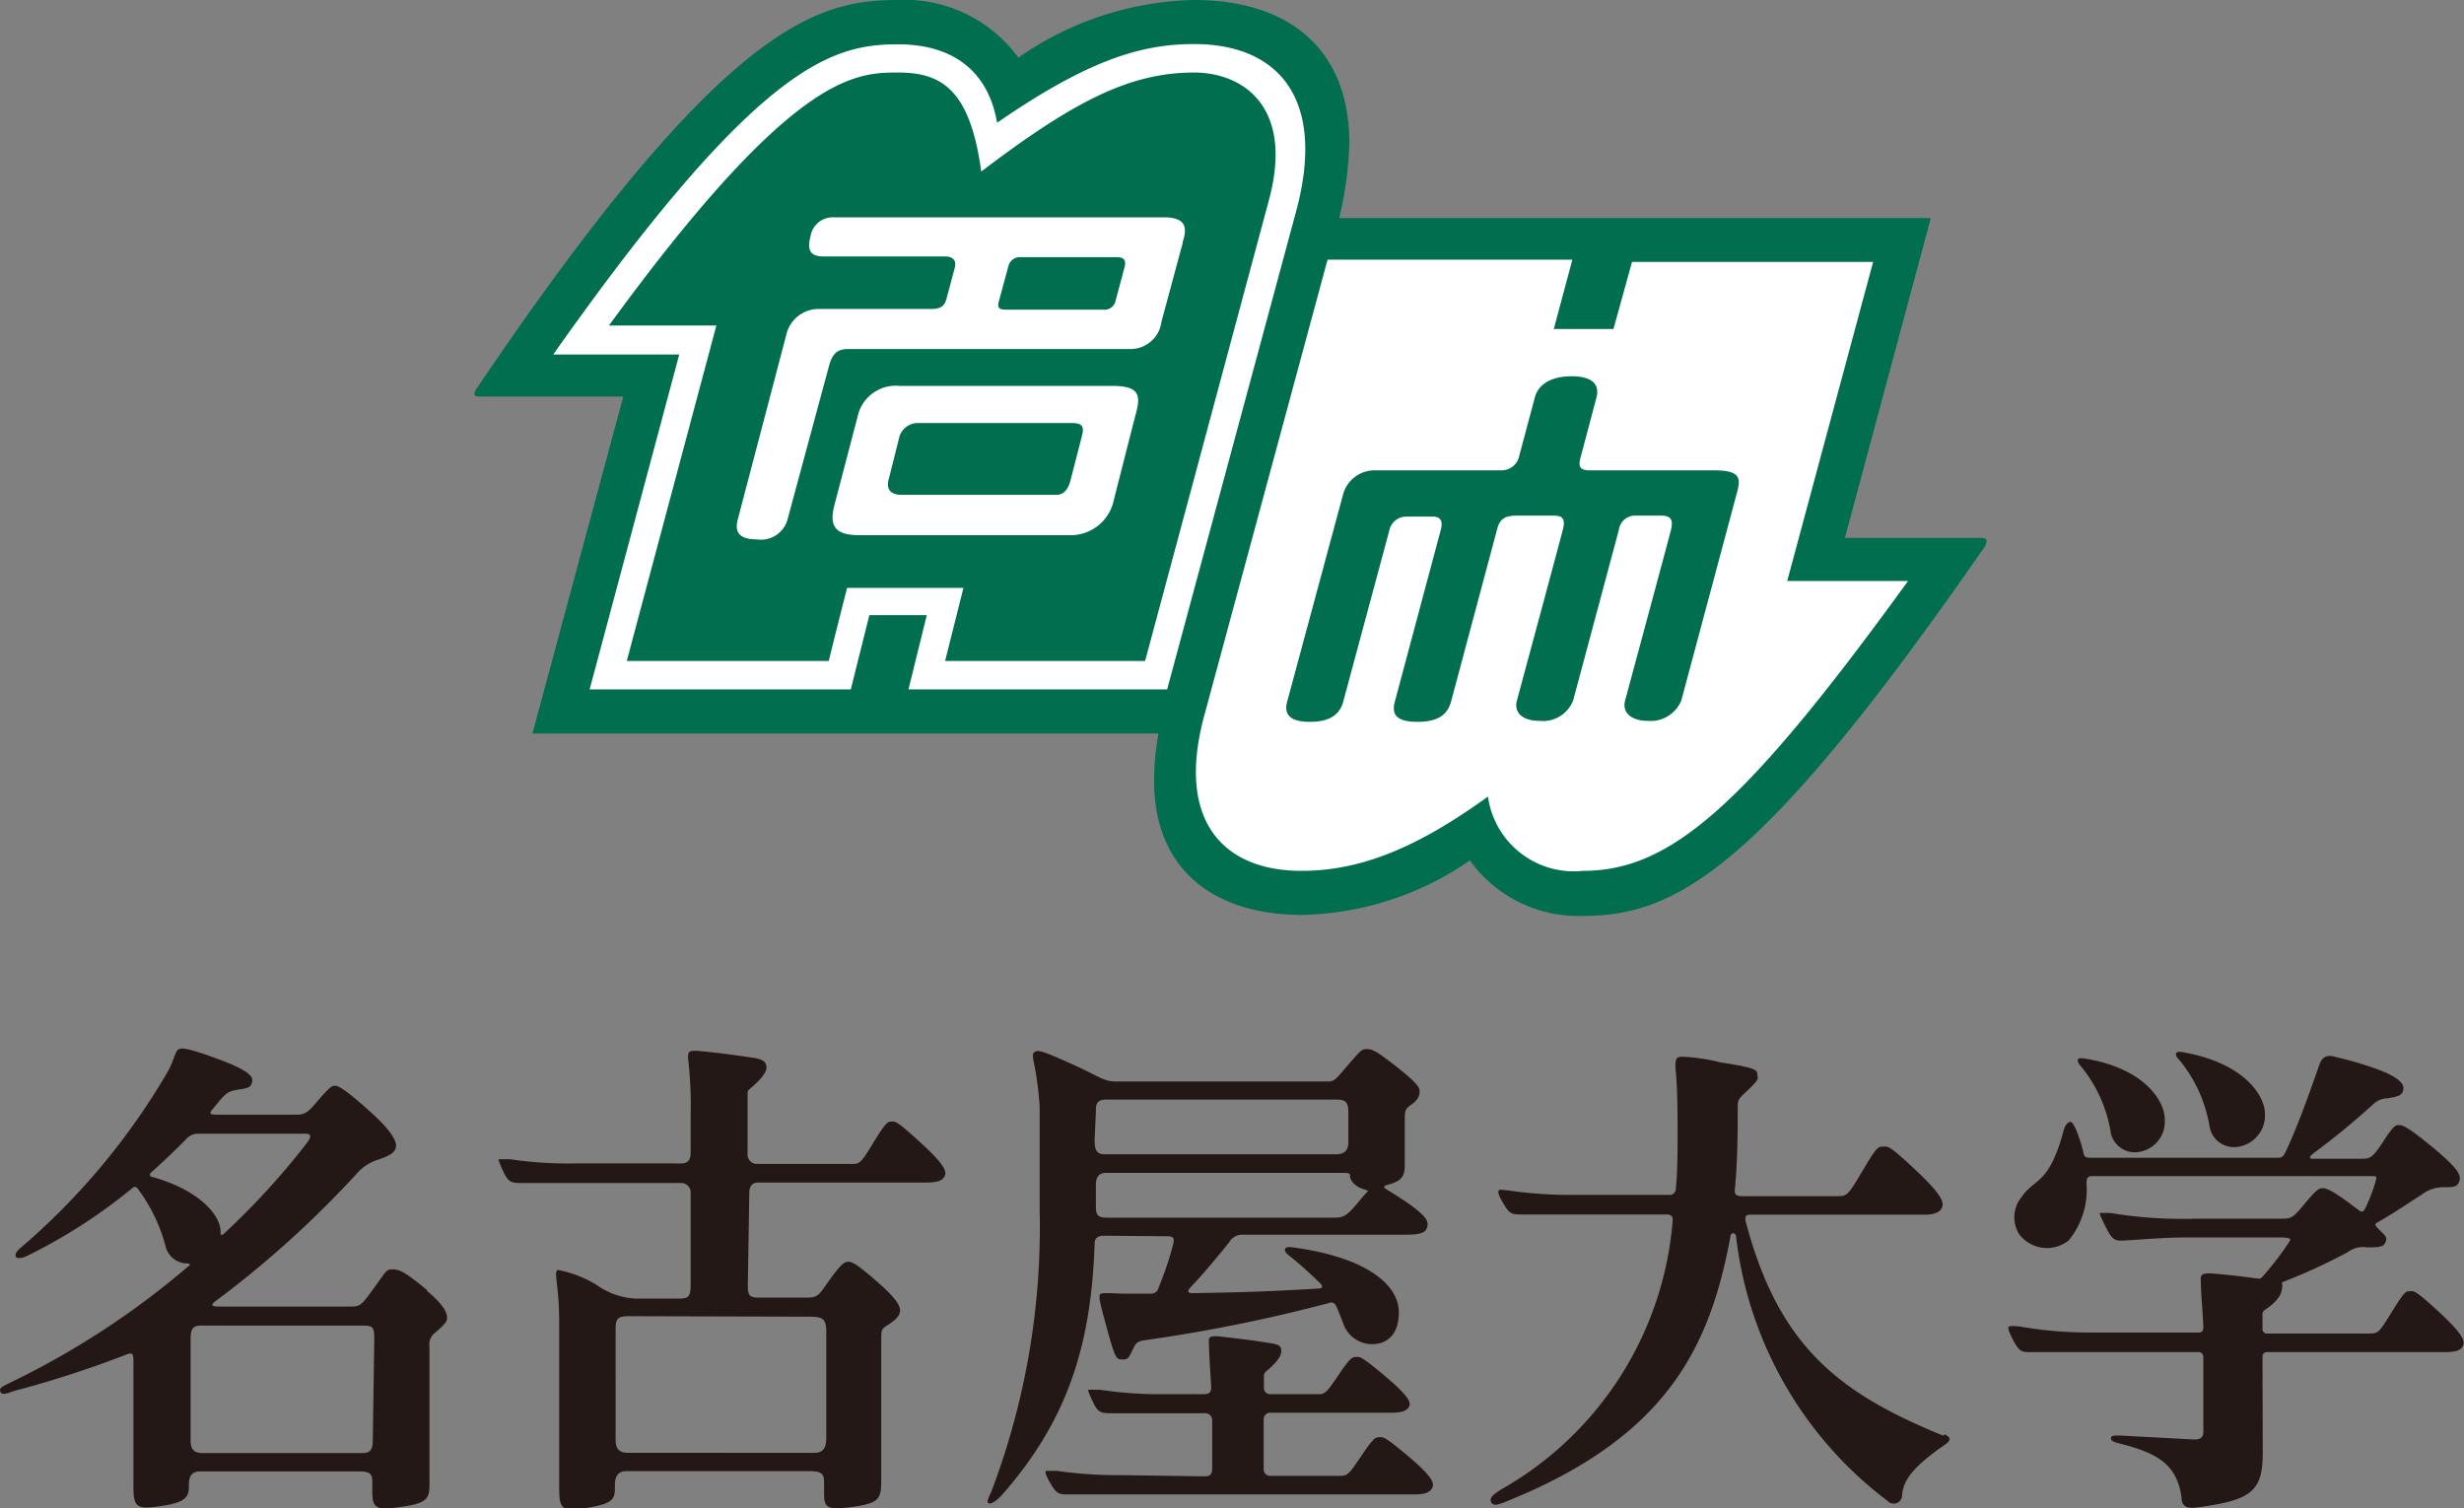
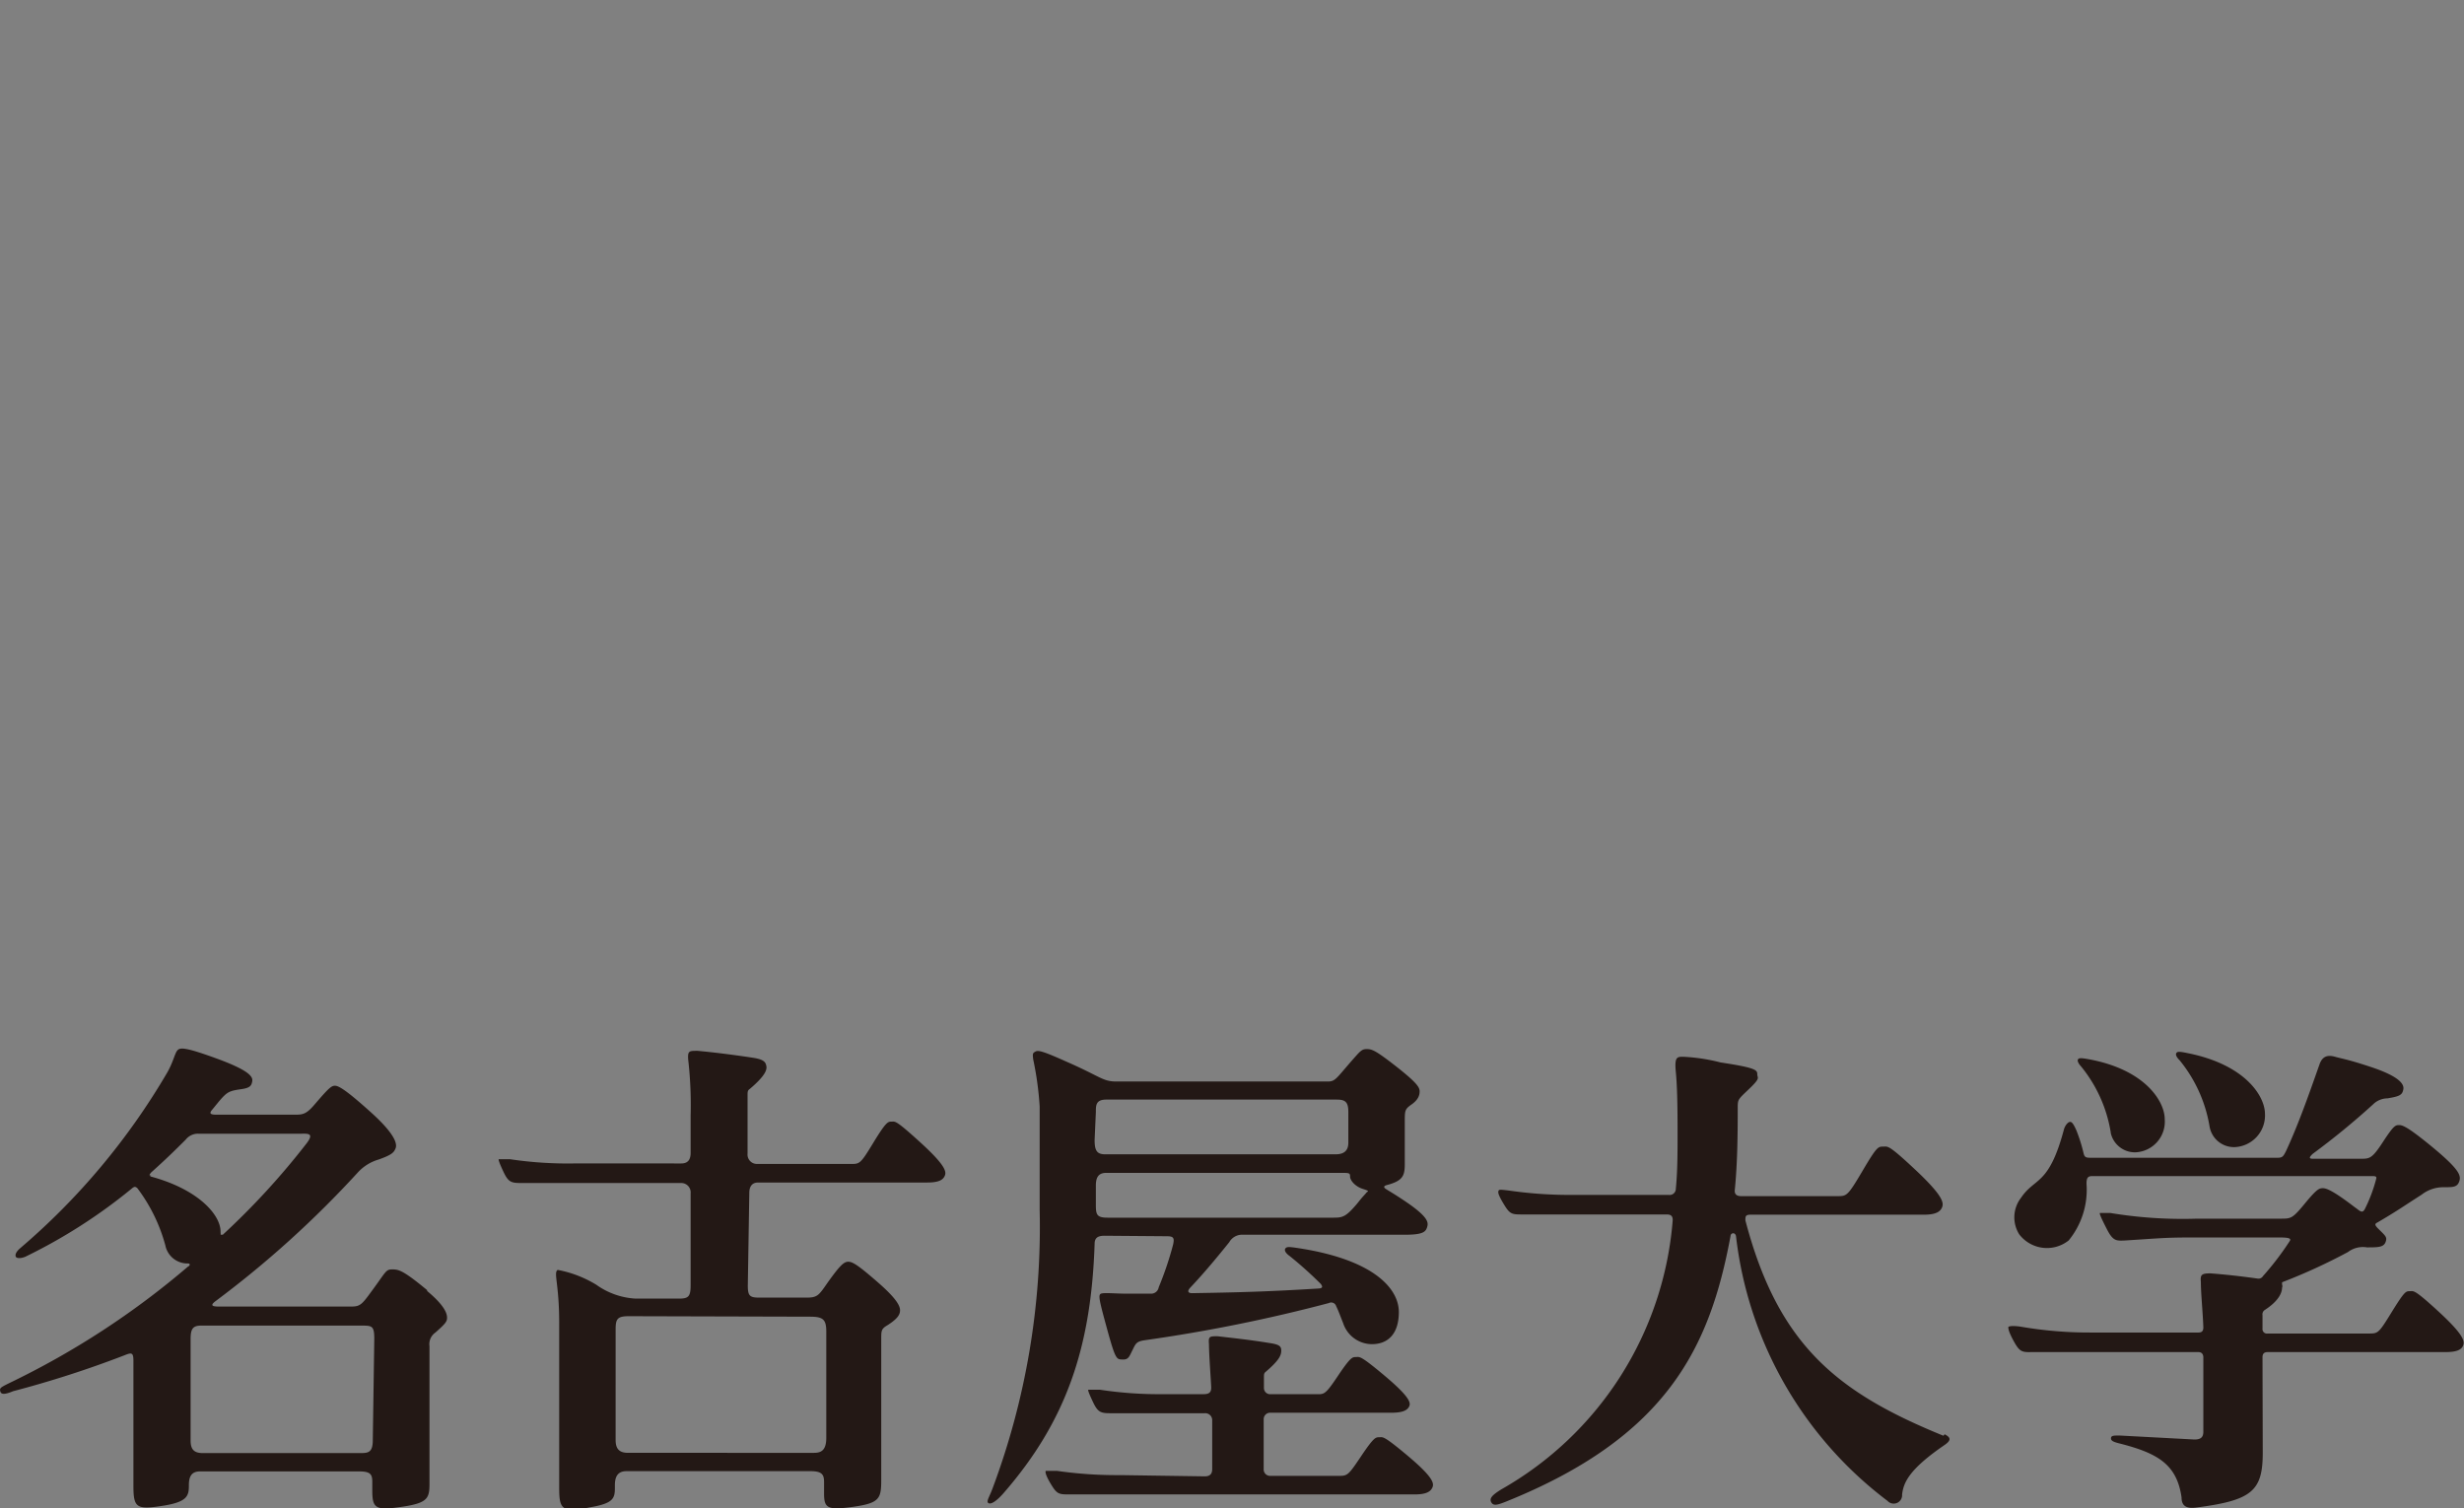
<svg xmlns="http://www.w3.org/2000/svg" viewBox="0 0 99.54 60.93">
  <rect x="0" y="0" width="99.54" height="60.93" fill="#808080" stroke="none" />
  <defs>
    <style>.cls-1{fill:#fff;}.cls-2{fill:#006e4f;}.cls-3{fill:#231815;}</style>
  </defs>
  <g id="レイヤー_2" data-name="レイヤー 2">
    <g id="レイヤー_1-2" data-name="レイヤー 1">
-       <path class="cls-1" d="M52.58,36.66c-3.58,0-5.65-1.87-5.66-5.14a11.2,11.2,0,0,1,.17-1.84l.06-.35H21.89l3.53-13.17.09-.37h-.38l-5.59-.06C29.23,1.49,33,.31,36.28.31A5.4,5.4,0,0,1,40.9,2.5l.16.23.24-.15A12.56,12.56,0,0,1,48.24.3a6.25,6.25,0,0,1,4.55,1.57,5.33,5.33,0,0,1,1.42,3.94,14,14,0,0,1-.4,2.94l-.07.36H77.59L74.25,21.66l-.1.37h5.67C71.25,34.39,67.75,36.65,63.94,36.65a5,5,0,0,1-4.35-2.06l-.16-.23-.24.15a12.11,12.11,0,0,1-6.61,2.15Z" />
-       <path class="cls-2" d="M80,21.73H74.53L78,8.81H54.1a14.89,14.89,0,0,0,.41-3C54.52,1.92,52,0,48.24,0a12.83,12.83,0,0,0-7.1,2.33A5.68,5.68,0,0,0,36.28,0c-3.21,0-7,.85-17,15.66-.18.26-.15.36.11.36l5.79,0L21.51,29.63H46.8a11.36,11.36,0,0,0-.18,1.89c0,3.64,2.44,5.44,6,5.44a12.38,12.38,0,0,0,6.76-2.2A5.39,5.39,0,0,0,63.94,37c3.75,0,7.17-1.82,16.24-14.92C80.31,21.83,80.28,21.73,80,21.73ZM47.15,27.85H36.7l.74-3H35.12l-.75,3H23.82l3.62-13.53H22.35C30.64,2.56,33.62,1.79,36.28,1.79c2.12,0,3.63,1,4,3.17C44,2.39,46.14,1.78,48.24,1.78c3.31,0,5.32,2.09,4.16,6.61Zm16.79,7.33a3.5,3.5,0,0,1-3.83-3c-2.77,2-5.07,3-7.53,3-3.15,0-5.06-2-3.95-6.2l5-18.49h9.89l-.75,2.8h2.41l.75-2.71h9.74L72.2,23.47h4.88C70.42,32.67,67.44,35.18,63.94,35.18ZM69.22,19h-5c-.4,0-.47-.16-.37-.52s.64-2.41.64-2.41c.15-.55-.18-.87-1-.87s-1.35.32-1.49.87l-.64,2.4a.72.72,0,0,1-.7.53H55.55a1.32,1.32,0,0,0-1.3,1L52,28.34c-.13.47.05.82.91.82s1.23-.33,1.36-.84l1.85-6.87a.7.7,0,0,1,.68-.58h1.1c.28,0,.41.17.3.55l-1.85,6.92c-.13.47,0,.82.91.82s1.23-.35,1.36-.82l1.87-7c.12-.45.41-.51.81-.51h1.46c.35,0,.49.11.38.55s-1.86,6.92-1.86,6.92c-.13.47.21.82.91.82a1.31,1.31,0,0,0,1.36-.82l1.85-6.9a.66.66,0,0,1,.7-.57h1c.39,0,.51.15.4.59s-1.85,6.88-1.85,6.88c-.13.47.24.82.91.82a1.34,1.34,0,0,0,1.36-.82l2.25-8.4C70.34,19.28,70.28,19,69.22,19ZM43.31,17.09H37.1a.78.78,0,0,0-.76.53l-.43,1.71c-.11.37,0,.66.52.66h6.24c.27,0,.47-.17.58-.6l.44-1.71C43.79,17.32,43.81,17.09,43.31,17.09Zm1.82-6.7H41.24a.47.47,0,0,0-.5.35l-.39,1.44c-.07.25,0,.33.32.33h3.89a.46.46,0,0,0,.51-.37l.36-1.35C45.51,10.51,45.39,10.39,45.13,10.39Zm3.11-7.46c-2.6,0-4.86,1.16-8.6,4-.45-3.3-1.59-4-3.36-4S32,3,24.6,13.15l4.34,0L25.32,26.7h8.16c.21-.87.74-2.95.74-2.95h4.7l-.74,2.95h8.08l5-18.61C52.29,4.29,50.19,2.93,48.24,2.93ZM45.86,16.81,45,20.18a1.78,1.78,0,0,1-1.79,1.44H34.72c-1,0-1.24-.37-1-1.26l.92-3.51a1.58,1.58,0,0,1,1.72-1.26h8.58C46.08,15.59,46.09,16,45.86,16.81Zm1.92-7L46.92,13a1.26,1.26,0,0,1-1.28,1.1H34.25c-.49,0-.65.27-.77.72L31.81,21a1.11,1.11,0,0,1-1.23.79c-.71,0-.91-.29-.78-.79l2-7.61a1.35,1.35,0,0,1,1.26-.91h4.57c.36,0,.52-.11.6-.39l.34-1.27c.09-.35-.13-.46-.4-.46H33.27c-.52,0-.68-.24-.53-.8a.91.91,0,0,1,.95-.78H47.11C47.82,8.81,48,9.11,47.78,9.77Z" />
      <path class="cls-3" d="M89.27,45.55a1,1,0,0,0,1,.79A1.28,1.28,0,0,0,91.5,45c0-.72-.8-2-3.14-2.46-.34-.07-.4-.06-.44,0s0,.16.13.29a5.69,5.69,0,0,1,1.22,2.73m-4,.21a1,1,0,0,0,1,.78,1.24,1.24,0,0,0,1.18-1.34c0-.71-.78-2-3.07-2.42-.33-.06-.39-.05-.43,0s0,.16.12.29a5.63,5.63,0,0,1,1.2,2.67m-68,6.38c-1-.83-1.17-.85-1.43-.85s-.25.1-.82.87c-.4.55-.47.63-.83.63H8.82c-.29,0-.31-.07-.11-.22a41,41,0,0,0,5.74-5.19,1.83,1.83,0,0,1,.85-.53c.53-.19.61-.28.68-.45s0-.56-1-1.46-1.3-1.07-1.45-1.07-.27.12-.78.71c-.35.42-.49.46-.81.46H8.74c-.26,0-.29-.06-.17-.2s.33-.42.5-.58.31-.2.67-.25.42-.14.45-.32-.1-.43-1.44-.92-1.49-.44-1.59-.32-.17.48-.4.88A27.67,27.67,0,0,1,.82,50.42c-.2.17-.21.29-.18.35s.18.08.38,0A21.72,21.72,0,0,0,5.34,48c.1-.08.14-.06.21,0a6.76,6.76,0,0,1,1.13,2.31.91.91,0,0,0,.91.73c.11,0,.09.09,0,.13A33.33,33.33,0,0,1,.38,55.87c-.36.18-.4.2-.37.33s.16.15.52,0A42.38,42.38,0,0,0,5,54.76c.3-.12.39-.15.39.21V60c0,.92.11,1,1.24.82.91-.15,1-.38,1-.79V60c0-.33.09-.56.45-.56h6.43c.47,0,.53.13.53.43v.35c0,.74.15.81,1.26.64s1.05-.4,1.05-1.16V54.38a.57.57,0,0,1,.24-.55c.42-.37.47-.45.47-.6s-.07-.47-.82-1.09M6.11,47.49c-.07,0-.11,0,0-.13.56-.5.95-.88,1.39-1.32a.63.63,0,0,1,.55-.24h4c.35,0,.67-.06.35.37A30.26,30.26,0,0,1,9,49.88s-.1,0-.09,0,0-.09,0-.13c0-.67-.89-1.71-2.85-2.23m9,10.66c0,.5-.19.52-.5.52H8.19c-.38,0-.49-.18-.49-.51V54.09c0-.42.1-.54.43-.54h6.45c.45,0,.54,0,.54.54ZM91.4,54.83c0-.14.06-.21.21-.21h7.18c.49,0,.66-.11.72-.28s0-.44-1-1.36-1-.82-1.16-.82-.21,0-.74.86-.54.85-.94.85H91.61a.18.18,0,0,1-.21-.2v-.54a.21.21,0,0,1,.09-.21c.62-.4.7-.75.7-.9a.17.17,0,0,0,0-.13s0-.06,0-.09a23.27,23.27,0,0,0,2.66-1.22,1,1,0,0,1,.77-.19c.43,0,.67,0,.75-.21s0-.25-.32-.57c-.12-.13-.12-.17,0-.23.77-.45,1-.62,1.78-1.12a1.43,1.43,0,0,1,.9-.3c.37,0,.54,0,.62-.24s0-.49-1.17-1.45c-.81-.66-1.09-.82-1.25-.82s-.22,0-.67.69-.54.67-.93.67H93.43c-.16,0-.15-.06,0-.2a30.39,30.39,0,0,0,2.44-2,.84.84,0,0,1,.58-.24c.48-.08.6-.13.64-.37s-.25-.55-1.35-.91c-.91-.3-1.09-.31-1.41-.4s-.5,0-.61.26c-.39,1.1-.84,2.41-1.37,3.55-.11.22-.15.27-.34.27H84.49c-.2,0-.28,0-.32-.19a6.51,6.51,0,0,0-.29-.92c-.1-.22-.17-.34-.25-.34s-.2.13-.25.3c-.61,2.29-1.17,1.93-1.73,2.76a1.29,1.29,0,0,0-.08,1.48,1.41,1.41,0,0,0,2,.25,3.23,3.23,0,0,0,.72-2.29c0-.25.06-.31.24-.31H95.84c.19,0,.17.05.14.16a6.08,6.08,0,0,1-.45,1.18c-.07.12-.13.13-.29,0l-.15-.11c-.77-.59-1.09-.74-1.24-.74s-.23,0-.74.62-.56.61-1,.61H88.76a17.85,17.85,0,0,1-3.51-.23c-.32,0-.37,0-.41,0s0,.12.26.63.38.5.77.48c1.29-.08,1.55-.12,2.64-.12H92.1c.44,0,.46.06.39.16a11.66,11.66,0,0,1-1.07,1.4.21.21,0,0,1-.22.1c-.78-.11-1.38-.17-1.9-.21-.36,0-.42.05-.39.35,0,.46.08,1.23.1,1.83,0,.14-.05.21-.2.21H84.47a16.3,16.3,0,0,1-2.86-.24c-.38-.05-.43,0-.46,0s-.05.13.19.57.33.47.72.46c.65,0,1.26,0,2.12,0h4.63c.13,0,.2.08.2.22v3c0,.24-.13.32-.39.31l-3-.16c-.22,0-.33,0-.34.1s.07.15.3.21c1.6.4,2.36.86,2.55,2.19,0,.36.21.46.59.41,2.26-.29,2.69-.67,2.69-2.22ZM78.51,58c-4.24-1.73-6.67-3.62-8-8.7,0-.16,0-.23.21-.23h7c.48,0,.67-.12.74-.31s0-.49-1.1-1.52-1.09-.92-1.29-.92-.25,0-.84,1-.63,1-1,1H70.33c-.16,0-.26-.07-.25-.23.11-1.1.12-2.25.12-3.31,0-.38,0-.35.47-.8s.32-.42.32-.59-.09-.26-1.48-.47A7.49,7.49,0,0,0,68,42.69c-.25,0-.36,0-.3.62s.07,1.47.07,2.46c0,.79,0,1.54-.07,2.25a.25.25,0,0,1-.29.25H63.55A17,17,0,0,1,61,48.1c-.39-.05-.44-.05-.46,0s-.05.11.19.51.31.45.69.45l2.14,0h3.77c.19,0,.26.08.24.28a13.74,13.74,0,0,1-6.91,10.82c-.37.23-.5.36-.42.52s.24.12.55,0c6.58-2.63,8.29-6.28,9.12-10.75,0-.12.18-.17.22,0a15.64,15.64,0,0,0,6.12,10.7.34.34,0,0,0,.59-.26c.06-.47.26-1,1.72-2,.29-.2.23-.31,0-.43m-31.42-8c.27,0,.31.07.25.34A13.28,13.28,0,0,1,46.81,52a.31.31,0,0,1-.33.26h-1c-.4,0-.88-.05-1,0s-.09.21.25,1.45.38,1.2.62,1.21.27-.12.4-.38.15-.35.5-.4a64.07,64.07,0,0,0,7.43-1.5.21.21,0,0,1,.3.13c.1.2.17.41.28.68a1.23,1.23,0,0,0,1.16.85c.63,0,1.09-.39,1.09-1.3s-.95-2.09-4-2.57c-.45-.07-.52-.07-.58,0s0,.19.17.31a15.85,15.85,0,0,1,1.26,1.13c.07.1.08.16-.06.18-2.09.13-3.31.16-5.14.19-.17,0-.21-.08-.07-.23.56-.59,1.12-1.27,1.57-1.83a.59.59,0,0,1,.56-.3h6.52c.73,0,.85-.11.91-.3s.08-.41-.94-1.09c-.39-.26-.6-.38-.71-.45s-.11-.12,0-.16c.66-.17.75-.37.75-.85v-1.7c0-.47,0-.52.27-.71s.33-.37.33-.53-.09-.34-1-1.05c-.76-.59-.92-.66-1.13-.66s-.25.06-.63.49c-.61.7-.65.82-.95.82H45.11c-.57,0-.63-.19-2-.79-1-.45-1.17-.48-1.28-.42s-.12.08-.09.32A13,13,0,0,1,42,44.7v4.17a30.14,30.14,0,0,1-1.9,11.25c-.13.35-.27.54-.17.6s.31-.06.61-.4c2.54-2.92,3.54-5.89,3.68-10.07,0-.23.11-.33.4-.33Zm-2.4-.75c-.44,0-.47-.13-.47-.53v-.76c0-.32.09-.52.42-.52h9.45c.37,0,.4,0,.4.15s.2.4.52.5.18.09.13.16-.12.12-.33.39c-.49.59-.62.61-1,.61Zm-.47-4.27c0-.27,0-.5.42-.5H54c.35,0,.47.1.47.5v1.24c0,.3-.15.47-.51.47H44.64c-.34,0-.42-.17-.42-.58Zm1,14.67a17,17,0,0,1-2.56-.17c-.38,0-.44,0-.46,0s-.05.11.19.51.31.44.7.44H57.15c.48,0,.65-.12.72-.29s0-.43-1-1.27-1-.75-1.15-.75-.22,0-.75.79-.54.77-.94.77h-2.7a.26.26,0,0,1-.28-.28v-2a.26.26,0,0,1,.28-.27h4.88c.48,0,.65-.11.72-.26s0-.4-1-1.24-1-.75-1.15-.75-.22,0-.75.79-.54.71-.94.71H51.34a.25.25,0,0,1-.28-.25v-.42c0-.13,0-.18.08-.24.55-.47.62-.67.62-.85s-.08-.25-.5-.31c-.79-.13-1.48-.2-2.07-.27-.32,0-.38,0-.35.32,0,.45.09,1.6.09,1.76s-.06.26-.3.26H47a15.87,15.87,0,0,1-2.57-.18c-.38,0-.43,0-.46,0s0,.11.19.51.31.44.7.44h3.81a.28.28,0,0,1,.3.26v2c0,.18-.08.29-.3.29Zm-15-11.4c0-.29.14-.42.35-.42h6.83c.49,0,.65-.11.72-.28s0-.44-1-1.35-1-.83-1.15-.83-.22,0-.75.87-.54.84-.94.84H30.56a.38.38,0,0,1-.36-.42V44.25c0-.14,0-.2.09-.26.6-.51.7-.76.67-.92s-.09-.27-.54-.34c-.86-.13-1.6-.22-2.24-.28-.34,0-.4,0-.38.34a16.11,16.11,0,0,1,.1,2.27v1.51c0,.3-.13.43-.38.43H23.17a15.71,15.71,0,0,1-2.56-.17c-.39,0-.44,0-.46,0s0,.11.19.51.3.45.69.45l2.14,0h4.35a.38.38,0,0,1,.38.42v3.7c0,.46-.08.55-.47.55H25.68a3,3,0,0,1-1.59-.56,4.64,4.64,0,0,0-1.56-.6c-.18.11.06.55.06,2.13v6.69c0,.86.12,1,1.25.77.94-.16,1-.36,1-.79V60c0-.33.1-.57.47-.57h7.43c.47,0,.55.14.55.44v.45c0,.6.12.7,1.18.55s1.13-.33,1.13-1.08V54.1c0-.35,0-.42.26-.57.4-.26.5-.42.5-.6s-.15-.48-.91-1.14-1-.82-1.18-.82-.34.15-.84.85c-.36.52-.41.6-.86.6H30.67c-.39,0-.46-.08-.46-.49Zm2.46,5c.53,0,.65.12.65.61v4.28c0,.49-.19.61-.49.61H25.37c-.38,0-.5-.19-.5-.52V53.71c0-.42.06-.54.53-.54Z" />
    </g>
  </g>
</svg>